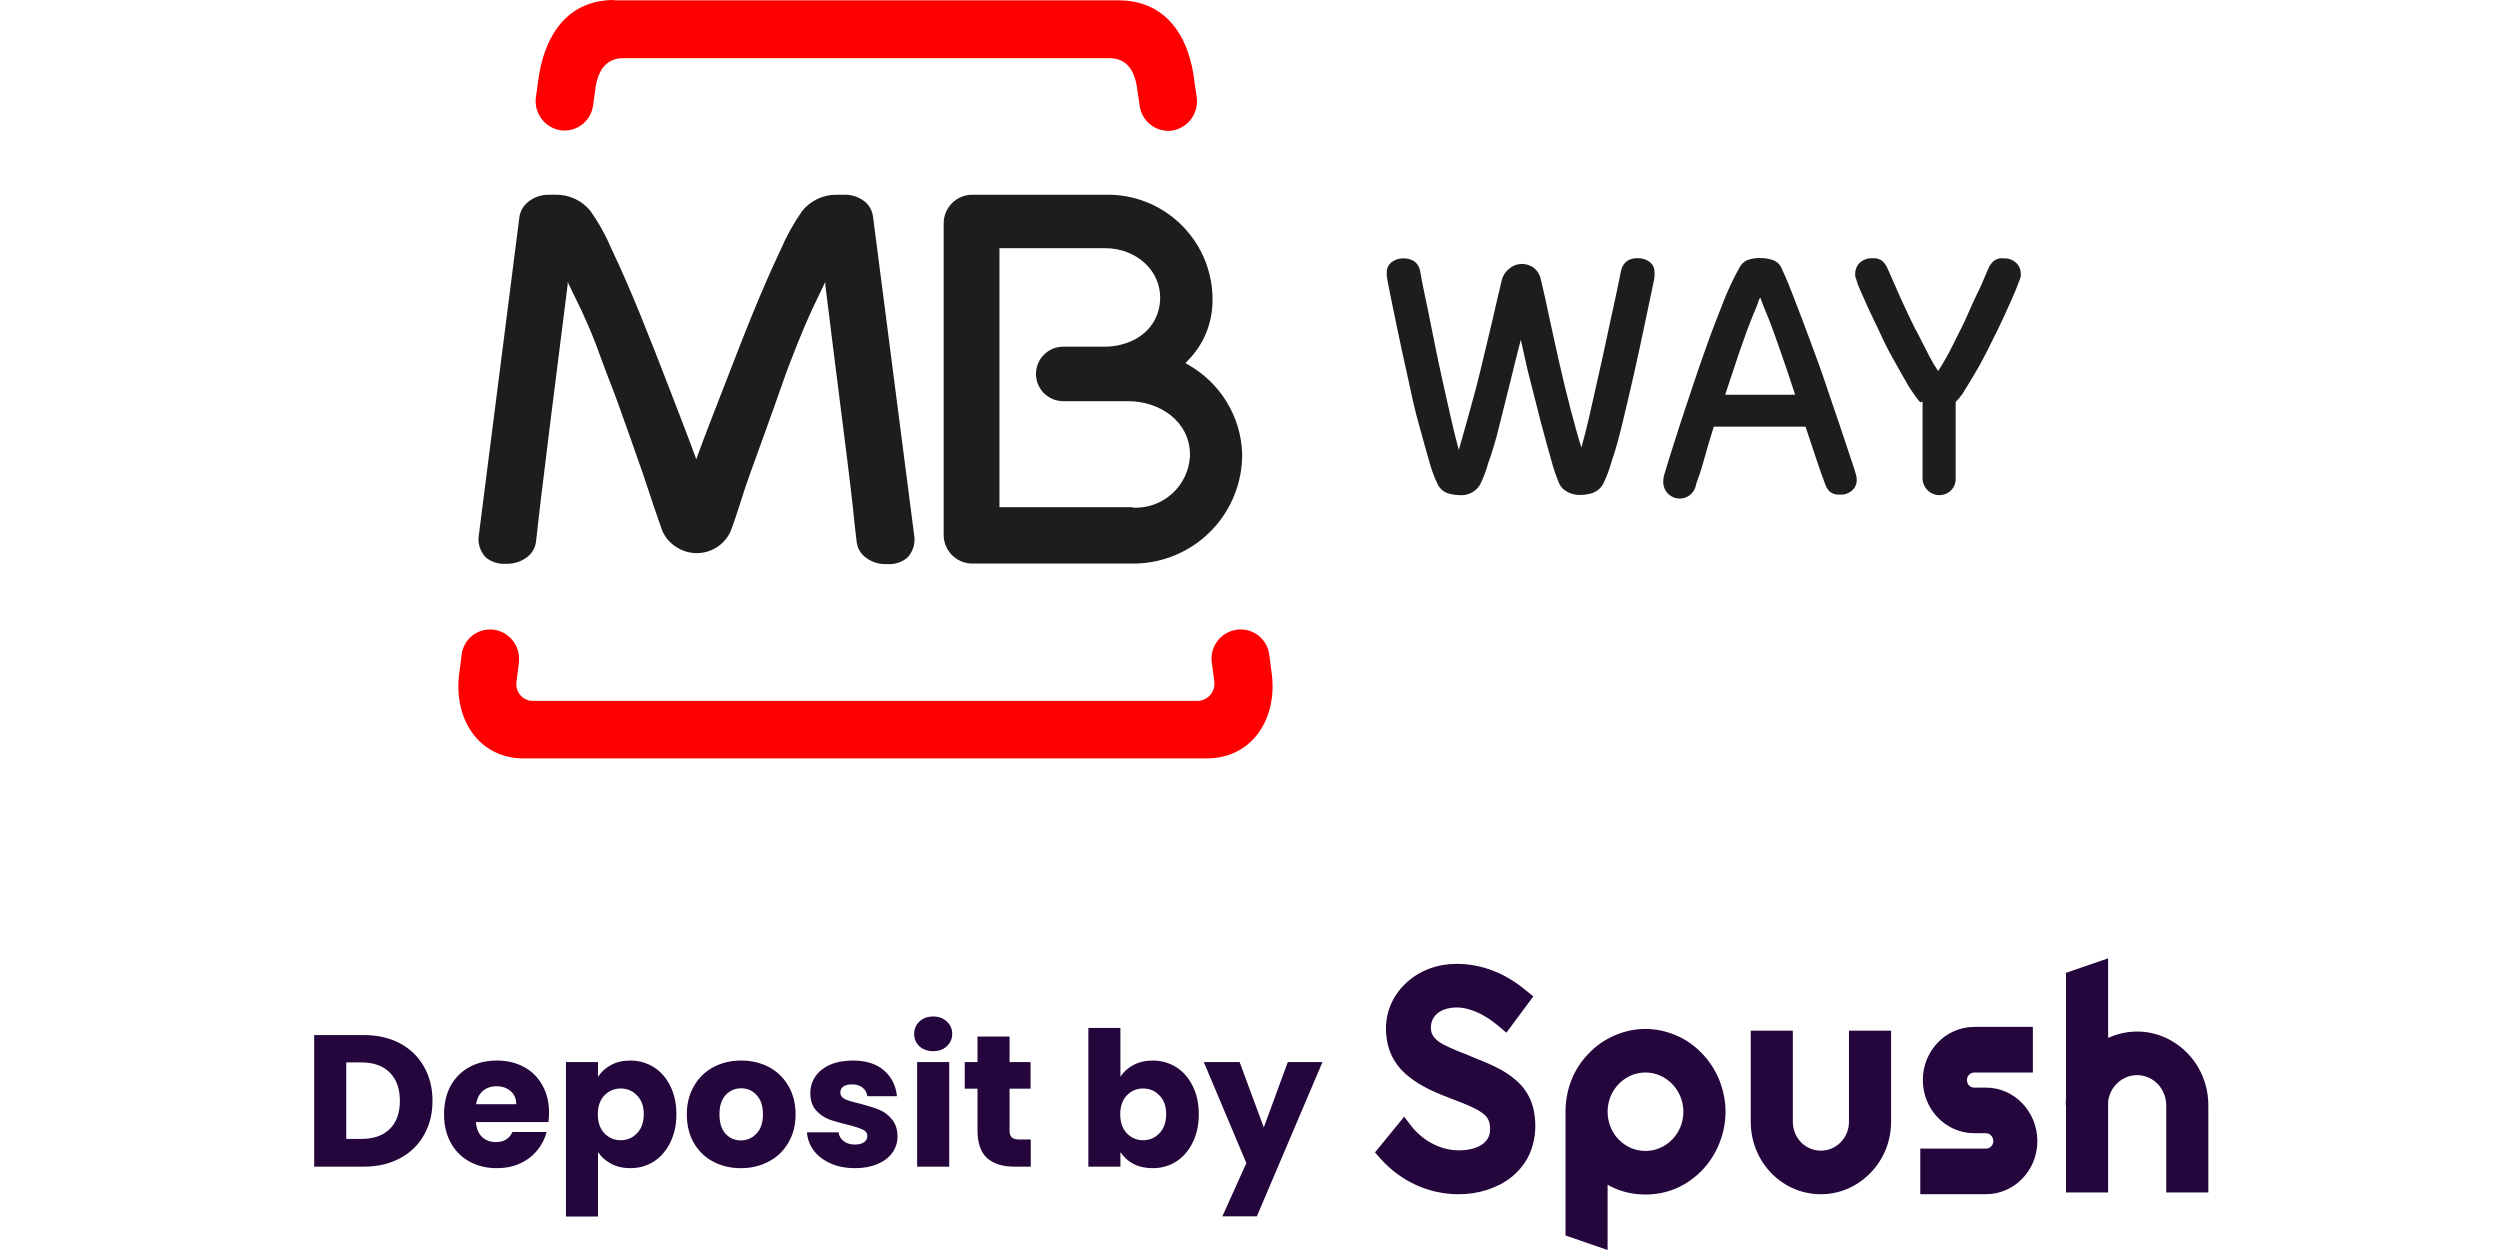
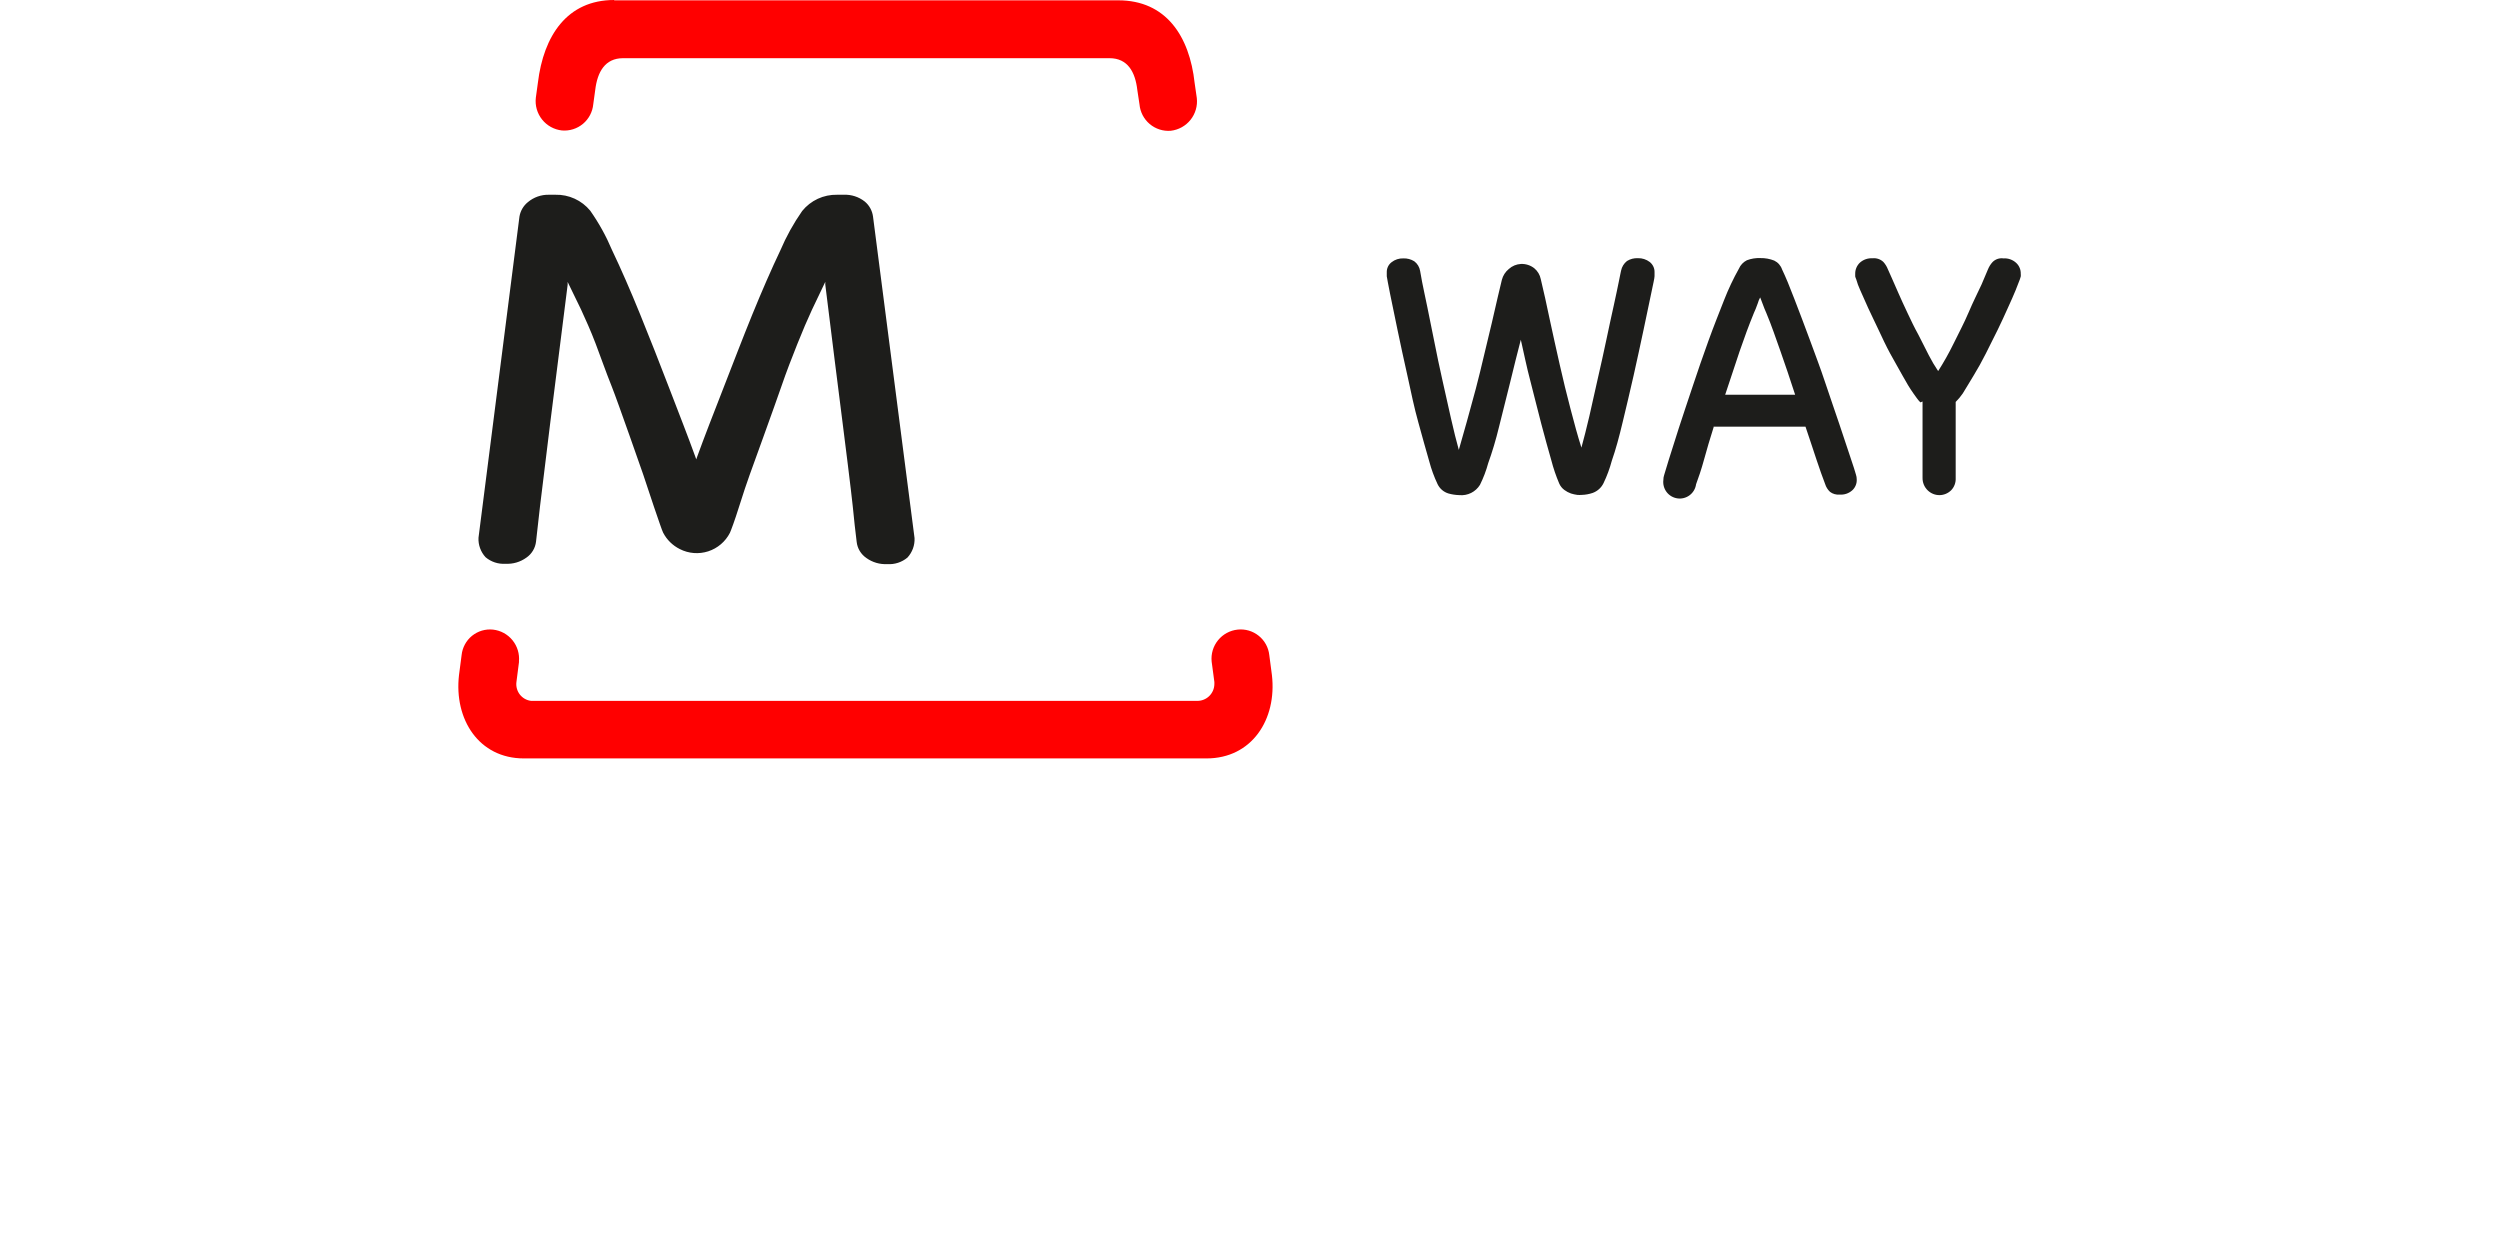
<svg xmlns="http://www.w3.org/2000/svg" width="120" height="60" viewBox="0 0 120 60" fill="none">
-   <path d="M17.448 49.682C18.114 49.682 18.696 49.814 19.194 50.078C19.692 50.342 20.076 50.714 20.346 51.194C20.622 51.668 20.76 52.217 20.76 52.841C20.76 53.459 20.622 54.008 20.346 54.488C20.076 54.968 19.689 55.34 19.185 55.604C18.687 55.868 18.108 56 17.448 56H15.081V49.682H17.448ZM17.349 54.668C17.931 54.668 18.384 54.509 18.708 54.191C19.032 53.873 19.194 53.423 19.194 52.841C19.194 52.259 19.032 51.806 18.708 51.482C18.384 51.158 17.931 50.996 17.349 50.996H16.62V54.668H17.349ZM26.354 53.408C26.354 53.552 26.345 53.702 26.327 53.858H22.844C22.868 54.17 22.967 54.41 23.141 54.578C23.321 54.74 23.54 54.821 23.798 54.821C24.182 54.821 24.449 54.659 24.599 54.335H26.237C26.153 54.665 26 54.962 25.778 55.226C25.562 55.49 25.289 55.697 24.959 55.847C24.629 55.997 24.26 56.072 23.852 56.072C23.36 56.072 22.922 55.967 22.538 55.757C22.154 55.547 21.854 55.247 21.638 54.857C21.422 54.467 21.314 54.011 21.314 53.489C21.314 52.967 21.419 52.511 21.629 52.121C21.845 51.731 22.145 51.431 22.529 51.221C22.913 51.011 23.354 50.906 23.852 50.906C24.338 50.906 24.77 51.008 25.148 51.212C25.526 51.416 25.82 51.707 26.03 52.085C26.246 52.463 26.354 52.904 26.354 53.408ZM24.779 53.003C24.779 52.739 24.689 52.529 24.509 52.373C24.329 52.217 24.104 52.139 23.834 52.139C23.576 52.139 23.357 52.214 23.177 52.364C23.003 52.514 22.895 52.727 22.853 53.003H24.779ZM28.704 51.689C28.855 51.455 29.061 51.266 29.326 51.122C29.59 50.978 29.898 50.906 30.253 50.906C30.666 50.906 31.041 51.011 31.378 51.221C31.713 51.431 31.977 51.731 32.169 52.121C32.367 52.511 32.467 52.964 32.467 53.48C32.467 53.996 32.367 54.452 32.169 54.848C31.977 55.238 31.713 55.541 31.378 55.757C31.041 55.967 30.666 56.072 30.253 56.072C29.904 56.072 29.596 56 29.326 55.856C29.061 55.712 28.855 55.526 28.704 55.298V58.394H27.166V50.978H28.704V51.689ZM30.901 53.48C30.901 53.096 30.793 52.796 30.576 52.58C30.366 52.358 30.105 52.247 29.794 52.247C29.488 52.247 29.227 52.358 29.011 52.58C28.8 52.802 28.695 53.105 28.695 53.489C28.695 53.873 28.8 54.176 29.011 54.398C29.227 54.62 29.488 54.731 29.794 54.731C30.099 54.731 30.36 54.62 30.576 54.398C30.793 54.17 30.901 53.864 30.901 53.48ZM35.56 56.072C35.068 56.072 34.624 55.967 34.228 55.757C33.838 55.547 33.529 55.247 33.301 54.857C33.079 54.467 32.968 54.011 32.968 53.489C32.968 52.973 33.082 52.52 33.31 52.13C33.538 51.734 33.85 51.431 34.246 51.221C34.642 51.011 35.086 50.906 35.578 50.906C36.07 50.906 36.514 51.011 36.91 51.221C37.306 51.431 37.618 51.734 37.846 52.13C38.074 52.52 38.188 52.973 38.188 53.489C38.188 54.005 38.071 54.461 37.837 54.857C37.609 55.247 37.294 55.547 36.892 55.757C36.496 55.967 36.052 56.072 35.56 56.072ZM35.56 54.74C35.854 54.74 36.103 54.632 36.307 54.416C36.517 54.2 36.622 53.891 36.622 53.489C36.622 53.087 36.52 52.778 36.316 52.562C36.118 52.346 35.872 52.238 35.578 52.238C35.278 52.238 35.029 52.346 34.831 52.562C34.633 52.772 34.534 53.081 34.534 53.489C34.534 53.891 34.63 54.2 34.822 54.416C35.02 54.632 35.266 54.74 35.56 54.74ZM41.047 56.072C40.609 56.072 40.219 55.997 39.877 55.847C39.535 55.697 39.265 55.493 39.067 55.235C38.869 54.971 38.758 54.677 38.734 54.353H40.255C40.273 54.527 40.354 54.668 40.498 54.776C40.642 54.884 40.819 54.938 41.029 54.938C41.221 54.938 41.368 54.902 41.47 54.83C41.578 54.752 41.632 54.653 41.632 54.533C41.632 54.389 41.557 54.284 41.407 54.218C41.257 54.146 41.014 54.068 40.678 53.984C40.318 53.9 40.018 53.813 39.778 53.723C39.538 53.627 39.331 53.48 39.157 53.282C38.983 53.078 38.896 52.805 38.896 52.463C38.896 52.175 38.974 51.914 39.13 51.68C39.292 51.44 39.526 51.251 39.832 51.113C40.144 50.975 40.513 50.906 40.939 50.906C41.569 50.906 42.064 51.062 42.424 51.374C42.79 51.686 43 52.1 43.054 52.616H41.632C41.608 52.442 41.53 52.304 41.398 52.202C41.272 52.1 41.104 52.049 40.894 52.049C40.714 52.049 40.576 52.085 40.48 52.157C40.384 52.223 40.336 52.316 40.336 52.436C40.336 52.58 40.411 52.688 40.561 52.76C40.717 52.832 40.957 52.904 41.281 52.976C41.653 53.072 41.956 53.168 42.19 53.264C42.424 53.354 42.628 53.504 42.802 53.714C42.982 53.918 43.075 54.194 43.081 54.542C43.081 54.836 42.997 55.1 42.829 55.334C42.667 55.562 42.43 55.742 42.118 55.874C41.812 56.006 41.455 56.072 41.047 56.072ZM44.797 50.456C44.527 50.456 44.305 50.378 44.131 50.222C43.963 50.06 43.879 49.862 43.879 49.628C43.879 49.388 43.963 49.19 44.131 49.034C44.305 48.872 44.527 48.791 44.797 48.791C45.061 48.791 45.277 48.872 45.445 49.034C45.619 49.19 45.706 49.388 45.706 49.628C45.706 49.862 45.619 50.06 45.445 50.222C45.277 50.378 45.061 50.456 44.797 50.456ZM45.562 50.978V56H44.023V50.978H45.562ZM49.476 54.695V56H48.693C48.135 56 47.7 55.865 47.388 55.595C47.076 55.319 46.92 54.872 46.92 54.254V52.256H46.308V50.978H46.92V49.754H48.459V50.978H49.467V52.256H48.459V54.272C48.459 54.422 48.495 54.53 48.567 54.596C48.639 54.662 48.759 54.695 48.927 54.695H49.476ZM53.78 51.689C53.924 51.455 54.131 51.266 54.401 51.122C54.671 50.978 54.98 50.906 55.328 50.906C55.742 50.906 56.117 51.011 56.453 51.221C56.789 51.431 57.053 51.731 57.245 52.121C57.443 52.511 57.542 52.964 57.542 53.48C57.542 53.996 57.443 54.452 57.245 54.848C57.053 55.238 56.789 55.541 56.453 55.757C56.117 55.967 55.742 56.072 55.328 56.072C54.974 56.072 54.665 56.003 54.401 55.865C54.137 55.721 53.93 55.532 53.78 55.298V56H52.241V49.34H53.78V51.689ZM55.976 53.48C55.976 53.096 55.868 52.796 55.652 52.58C55.442 52.358 55.181 52.247 54.869 52.247C54.563 52.247 54.302 52.358 54.086 52.58C53.876 52.802 53.771 53.105 53.771 53.489C53.771 53.873 53.876 54.176 54.086 54.398C54.302 54.62 54.563 54.731 54.869 54.731C55.175 54.731 55.436 54.62 55.652 54.398C55.868 54.17 55.976 53.864 55.976 53.48ZM63.479 50.978L60.329 58.385H58.673L59.825 55.829L57.782 50.978H59.501L60.662 54.119L61.814 50.978H63.479Z" fill="#24053C" />
-   <path d="M101.19 46L99.168 46.697V52.749C99.155 52.846 99.155 52.958 99.155 53.056H99.168V57.239H101.19V52.861C101.284 52.149 101.877 51.606 102.578 51.606C103.359 51.606 103.979 52.261 103.979 53.056V57.239H106V53.056C106 52.121 105.65 51.229 105.003 50.56C104.356 49.891 103.494 49.514 102.577 49.514C102.092 49.514 101.621 49.626 101.19 49.821V46ZM69.921 46.265C69.018 46.265 68.169 46.572 67.536 47.143C66.889 47.729 66.526 48.51 66.526 49.374C66.526 49.862 66.633 50.323 66.822 50.713C67.011 51.076 67.253 51.383 67.603 51.661C68.196 52.15 68.924 52.456 69.692 52.749C69.732 52.763 69.786 52.777 69.84 52.805C70.393 53.014 70.864 53.209 71.161 53.432C71.43 53.627 71.525 53.851 71.525 54.185C71.525 54.492 71.417 54.729 71.174 54.91C70.918 55.106 70.501 55.217 70.029 55.217C69.625 55.217 69.207 55.12 68.816 54.924C68.412 54.729 68.035 54.422 67.752 54.06L67.401 53.6L66 55.315L66.283 55.636C67.266 56.723 68.6 57.323 70.015 57.323C70.972 57.323 71.875 57.03 72.535 56.514C72.899 56.221 73.182 55.873 73.384 55.468C73.586 55.036 73.694 54.562 73.694 54.046C73.694 53.098 73.384 52.359 72.724 51.815C72.185 51.341 71.457 51.048 70.689 50.741C70.608 50.699 70.514 50.671 70.433 50.63C69.881 50.42 69.368 50.211 69.045 49.988C68.829 49.821 68.681 49.639 68.681 49.319C68.695 48.608 69.355 48.357 69.921 48.357C70.527 48.357 71.255 48.677 71.929 49.249L72.306 49.57L73.6 47.827L73.236 47.534C72.238 46.696 71.093 46.265 69.921 46.265ZM94.762 49.291C93.401 49.291 92.296 50.434 92.296 51.843C92.296 53.251 93.401 54.394 94.762 54.394H95.328C95.516 54.394 95.678 54.562 95.678 54.771C95.678 54.966 95.53 55.133 95.328 55.133H92.174V57.322H95.328C96.689 57.322 97.793 56.179 97.793 54.771C97.793 53.362 96.688 52.205 95.328 52.205H94.762C94.573 52.205 94.411 52.052 94.411 51.843C94.411 51.647 94.573 51.48 94.762 51.48H97.578V49.291H94.762ZM78.984 49.389C78.459 49.389 77.96 49.5 77.489 49.709C77.031 49.904 76.613 50.197 76.263 50.56C75.912 50.922 75.629 51.341 75.441 51.815C75.238 52.317 75.144 52.833 75.144 53.363V59.303L77.165 60V56.862C77.26 56.932 77.367 56.974 77.489 57.03C77.96 57.239 78.459 57.337 78.984 57.337C79.496 57.337 79.995 57.239 80.48 57.03C80.925 56.835 81.342 56.542 81.693 56.179C82.043 55.817 82.326 55.384 82.515 54.91C82.717 54.422 82.825 53.906 82.825 53.362C82.825 52.833 82.717 52.317 82.515 51.815C82.326 51.355 82.043 50.922 81.693 50.56C81.342 50.197 80.938 49.904 80.48 49.709C79.995 49.5 79.496 49.389 78.984 49.389ZM84.035 49.472V53.837C84.035 54.771 84.385 55.649 85.019 56.305C85.652 56.96 86.501 57.323 87.404 57.323C88.293 57.323 89.142 56.96 89.775 56.305C90.422 55.649 90.772 54.771 90.772 53.837V49.472H88.751V53.837C88.751 54.617 88.145 55.231 87.404 55.231C86.649 55.231 86.056 54.617 86.056 53.837V49.472H84.035ZM78.984 51.48C79.981 51.48 80.803 52.331 80.803 53.362C80.803 54.408 79.981 55.245 78.984 55.245C77.974 55.245 77.165 54.408 77.165 53.362C77.165 52.331 77.974 51.48 78.984 51.48Z" fill="#24053C" />
  <path d="M24.914 31.759L24.788 32.742C24.775 32.848 24.783 32.955 24.812 33.058C24.84 33.16 24.889 33.256 24.954 33.34C25.02 33.423 25.101 33.493 25.194 33.545C25.287 33.597 25.389 33.63 25.495 33.642H57.463C57.57 33.644 57.677 33.624 57.776 33.584C57.876 33.544 57.967 33.486 58.043 33.411C58.12 33.336 58.181 33.247 58.224 33.148C58.266 33.05 58.288 32.944 58.29 32.837C58.292 32.804 58.292 32.77 58.29 32.737L58.159 31.754C58.122 31.386 58.233 31.018 58.466 30.731C58.699 30.444 59.036 30.261 59.404 30.221C59.584 30.201 59.767 30.218 59.941 30.268C60.115 30.319 60.277 30.404 60.419 30.518C60.56 30.631 60.678 30.772 60.765 30.931C60.852 31.09 60.907 31.265 60.926 31.445L61.052 32.403C61.298 34.532 60.089 36.404 57.913 36.404H25.144C22.989 36.404 21.786 34.532 22.032 32.403L22.157 31.445C22.175 31.266 22.229 31.092 22.315 30.933C22.4 30.774 22.516 30.634 22.656 30.52C22.796 30.407 22.957 30.322 23.13 30.27C23.303 30.219 23.484 30.202 23.664 30.221C24.032 30.262 24.369 30.446 24.602 30.734C24.835 31.022 24.945 31.39 24.909 31.759" fill="#FF0000" />
-   <path d="M54.367 24.367C55.058 24.404 55.736 24.166 56.252 23.704C56.767 23.242 57.079 22.595 57.118 21.903C57.121 21.858 57.121 21.813 57.118 21.767C57.087 20.245 55.701 19.262 54.157 19.256H51.034C50.687 19.256 50.355 19.119 50.109 18.873C49.864 18.628 49.727 18.295 49.727 17.948C49.727 17.602 49.864 17.269 50.109 17.024C50.355 16.779 50.687 16.641 51.034 16.641H53.127C54.534 16.583 55.617 15.73 55.685 14.407C55.753 12.979 54.529 11.912 53.038 11.912H47.974V24.346H54.367M58.201 14.407C58.203 14.953 58.097 15.493 57.888 15.997C57.678 16.501 57.37 16.958 56.982 17.342L56.904 17.431L57.008 17.493C57.773 17.919 58.416 18.534 58.874 19.28C59.332 20.026 59.591 20.877 59.624 21.752C59.642 23.133 59.114 24.465 58.153 25.458C57.193 26.451 55.879 27.023 54.497 27.051H46.651C46.287 27.046 45.941 26.897 45.687 26.637C45.434 26.377 45.293 26.028 45.296 25.665V10.74C45.293 10.557 45.327 10.375 45.395 10.205C45.464 10.036 45.566 9.881 45.695 9.752C45.824 9.622 45.978 9.519 46.148 9.45C46.317 9.381 46.499 9.346 46.682 9.348H53.038C54.37 9.312 55.661 9.805 56.629 10.72C57.597 11.636 58.163 12.898 58.201 14.229V14.402" fill="#1D1D1B" />
  <path d="M33.383 21.945L33.42 22.05L33.456 21.945C33.812 20.962 34.246 19.853 34.701 18.686C35.156 17.52 35.643 16.243 36.108 15.103C36.574 13.962 37.029 12.916 37.458 12.016C37.741 11.352 38.091 10.719 38.504 10.128C38.706 9.878 38.962 9.677 39.253 9.542C39.544 9.407 39.863 9.341 40.184 9.348H40.503C40.865 9.333 41.222 9.448 41.507 9.673C41.726 9.854 41.868 10.112 41.905 10.395L43.898 25.827C43.906 25.998 43.88 26.168 43.822 26.329C43.763 26.49 43.674 26.637 43.558 26.763C43.288 26.989 42.941 27.102 42.59 27.077C42.232 27.097 41.877 26.994 41.586 26.784C41.457 26.696 41.349 26.581 41.268 26.448C41.188 26.314 41.137 26.165 41.12 26.01C41.052 25.487 40.995 24.927 40.932 24.299C40.869 23.672 40.534 20.988 40.445 20.302C40.356 19.617 39.807 15.249 39.614 13.664V13.528L38.975 14.867C38.761 15.328 38.525 15.877 38.269 16.52C38.013 17.164 37.746 17.844 37.5 18.566C37.254 19.288 35.988 22.782 35.988 22.782C35.873 23.101 35.653 23.745 35.465 24.352C35.277 24.958 35.083 25.476 35.036 25.576C34.82 25.998 34.446 26.317 33.994 26.464C33.543 26.61 33.052 26.571 32.63 26.355C32.286 26.183 32.005 25.907 31.829 25.565C31.777 25.466 31.599 24.932 31.395 24.341C31.191 23.75 30.992 23.112 30.872 22.772C30.872 22.772 29.643 19.246 29.365 18.555C29.088 17.865 28.842 17.159 28.596 16.51C28.351 15.861 28.099 15.317 27.89 14.857L27.247 13.533V13.669C27.053 15.239 26.499 19.612 26.41 20.308C26.321 21.003 25.996 23.661 25.923 24.284C25.85 24.906 25.792 25.482 25.73 25.994C25.712 26.149 25.662 26.299 25.581 26.432C25.501 26.566 25.393 26.68 25.264 26.768C24.974 26.977 24.622 27.08 24.265 27.061C23.917 27.085 23.574 26.972 23.308 26.747C23.192 26.622 23.102 26.474 23.044 26.313C22.985 26.153 22.959 25.982 22.968 25.811L24.934 10.395C24.98 10.123 25.123 9.877 25.337 9.704C25.618 9.467 25.975 9.341 26.342 9.348H26.661C26.979 9.34 27.294 9.405 27.583 9.537C27.873 9.67 28.128 9.866 28.33 10.112C28.745 10.702 29.096 11.335 29.376 12.001C29.805 12.9 30.255 13.929 30.726 15.087C31.196 16.245 31.667 17.439 32.138 18.67C32.593 19.853 33.022 20.946 33.378 21.929" fill="#1D1D1B" />
  <path d="M29.481 0.016H53.681C55.962 0.016 57.097 1.726 57.343 3.986L57.447 4.708C57.489 5.082 57.38 5.457 57.146 5.751C56.912 6.045 56.571 6.234 56.197 6.277C55.831 6.307 55.467 6.19 55.186 5.953C54.905 5.716 54.729 5.378 54.696 5.012L54.591 4.316C54.492 3.458 54.131 2.793 53.257 2.793H29.91C29.036 2.793 28.675 3.458 28.571 4.316L28.477 5.001C28.443 5.368 28.266 5.706 27.984 5.943C27.701 6.179 27.337 6.294 26.97 6.262C26.785 6.241 26.605 6.184 26.442 6.094C26.279 6.004 26.135 5.882 26.019 5.736C25.903 5.591 25.817 5.423 25.765 5.244C25.714 5.065 25.698 4.878 25.72 4.692L25.819 3.97C26.091 1.716 27.221 0 29.481 0" fill="#FF0000" />
  <path d="M73.005 16.285C72.837 16.928 72.665 17.619 72.481 18.378C72.298 19.136 72.115 19.816 71.958 20.47C71.801 21.124 71.618 21.72 71.435 22.228C71.337 22.589 71.204 22.939 71.038 23.274C70.935 23.44 70.788 23.574 70.614 23.661C70.439 23.748 70.243 23.784 70.049 23.766C69.872 23.761 69.696 23.735 69.526 23.687C69.412 23.653 69.307 23.595 69.217 23.518C69.127 23.44 69.054 23.345 69.003 23.238C68.837 22.888 68.704 22.523 68.605 22.149C68.448 21.626 68.281 20.988 68.082 20.282C67.883 19.576 67.731 18.833 67.559 18.043C67.386 17.253 67.219 16.52 67.083 15.846C66.947 15.171 66.821 14.59 66.727 14.119C66.633 13.649 66.581 13.361 66.565 13.261C66.562 13.221 66.562 13.181 66.565 13.141V13.073C66.562 12.98 66.581 12.887 66.621 12.802C66.661 12.717 66.721 12.644 66.795 12.587C66.955 12.46 67.156 12.395 67.36 12.403C67.544 12.396 67.726 12.443 67.883 12.54C68.034 12.652 68.135 12.819 68.166 13.005C68.166 13.005 68.197 13.199 68.26 13.528C68.323 13.858 68.412 14.25 68.511 14.737C68.61 15.223 68.725 15.783 68.846 16.395C68.966 17.007 69.097 17.63 69.238 18.257C69.379 18.885 69.51 19.487 69.646 20.078C69.782 20.669 69.903 21.171 70.023 21.595C70.138 21.197 70.269 20.742 70.41 20.23C70.551 19.717 70.698 19.183 70.839 18.66C70.98 18.137 71.111 17.567 71.242 17.023C71.373 16.479 71.493 15.976 71.608 15.495C71.723 15.014 71.812 14.611 71.896 14.245C71.979 13.879 72.042 13.612 72.089 13.434C72.142 13.228 72.259 13.045 72.424 12.911C72.584 12.766 72.789 12.681 73.005 12.67C73.235 12.66 73.461 12.732 73.643 12.874C73.805 13.007 73.917 13.192 73.957 13.397C74.098 13.968 74.234 14.616 74.386 15.328C74.537 16.039 74.7 16.756 74.862 17.483C75.024 18.21 75.202 18.927 75.385 19.628C75.568 20.329 75.735 20.946 75.908 21.485C76.023 21.061 76.154 20.559 76.29 19.973C76.426 19.387 76.557 18.78 76.698 18.153C76.839 17.525 76.98 16.918 77.106 16.306C77.231 15.694 77.357 15.145 77.462 14.658C77.566 14.172 77.655 13.774 77.713 13.471C77.77 13.167 77.812 13 77.812 12.989C77.849 12.807 77.949 12.644 78.095 12.529C78.251 12.431 78.434 12.384 78.618 12.393C78.823 12.386 79.025 12.451 79.188 12.576C79.261 12.634 79.32 12.708 79.36 12.793C79.4 12.877 79.42 12.969 79.418 13.063V13.131C79.421 13.172 79.421 13.214 79.418 13.256C79.418 13.35 79.35 13.633 79.251 14.114C79.151 14.595 79.031 15.16 78.89 15.835C78.749 16.51 78.586 17.242 78.414 18.022C78.241 18.801 78.058 19.544 77.891 20.25C77.723 20.957 77.556 21.579 77.368 22.113C77.269 22.484 77.136 22.845 76.97 23.19C76.864 23.41 76.676 23.579 76.447 23.661C76.278 23.718 76.102 23.75 75.924 23.755C75.852 23.761 75.781 23.761 75.709 23.755C75.606 23.741 75.505 23.718 75.406 23.687C75.293 23.647 75.188 23.591 75.092 23.52C74.982 23.439 74.896 23.331 74.841 23.206C74.688 22.846 74.562 22.476 74.464 22.097C74.312 21.574 74.156 20.998 73.983 20.35C73.81 19.701 73.648 19.011 73.46 18.299C73.271 17.588 73.141 16.923 72.999 16.306" fill="#1D1D1B" />
  <path d="M82.259 20.491C82.081 21.056 81.924 21.579 81.794 22.06C81.663 22.542 81.527 22.934 81.412 23.243C81.384 23.451 81.275 23.639 81.108 23.767C80.941 23.895 80.731 23.951 80.522 23.923C80.314 23.895 80.126 23.786 79.998 23.619C79.871 23.452 79.815 23.242 79.842 23.033C79.841 22.955 79.854 22.877 79.879 22.803L80.099 22.076C80.224 21.668 80.386 21.161 80.585 20.543C80.784 19.926 81.009 19.267 81.25 18.54C81.49 17.813 81.741 17.091 81.998 16.379C82.254 15.668 82.521 15.003 82.761 14.391C82.962 13.877 83.198 13.377 83.468 12.895C83.544 12.72 83.679 12.578 83.85 12.492C84.056 12.414 84.277 12.378 84.498 12.388C84.725 12.383 84.951 12.424 85.163 12.508C85.25 12.55 85.329 12.609 85.394 12.682C85.458 12.755 85.508 12.84 85.539 12.932C85.707 13.282 85.906 13.758 86.13 14.35C86.355 14.941 86.606 15.584 86.858 16.275C87.109 16.965 87.381 17.666 87.611 18.367C87.841 19.068 88.087 19.748 88.291 20.366C88.495 20.983 88.673 21.511 88.814 21.935C88.955 22.359 89.055 22.652 89.086 22.782C89.111 22.856 89.124 22.934 89.123 23.012C89.128 23.11 89.112 23.208 89.074 23.298C89.037 23.389 88.981 23.47 88.908 23.536C88.825 23.61 88.728 23.666 88.623 23.701C88.518 23.736 88.407 23.749 88.296 23.74C88.133 23.755 87.971 23.708 87.841 23.609C87.731 23.506 87.65 23.376 87.606 23.232C87.485 22.924 87.349 22.531 87.187 22.05C87.025 21.569 86.858 21.046 86.664 20.481H82.244M86.167 18.948C85.916 18.184 85.686 17.483 85.461 16.855C85.236 16.227 85.037 15.626 84.786 15.03C84.728 14.899 84.666 14.752 84.603 14.575C84.54 14.397 84.498 14.308 84.488 14.276C84.439 14.366 84.4 14.46 84.373 14.559C84.305 14.747 84.247 14.899 84.184 15.03C83.949 15.605 83.724 16.212 83.504 16.855C83.285 17.499 83.054 18.195 82.808 18.948H86.167Z" fill="#1D1D1B" />
  <path d="M92.178 19.314C92.117 19.253 92.061 19.186 92.01 19.115L91.838 18.875C91.67 18.639 91.498 18.351 91.315 18.017C91.132 17.682 90.922 17.326 90.729 16.97C90.535 16.615 90.347 16.212 90.169 15.83C89.991 15.448 89.813 15.092 89.672 14.784C89.531 14.475 89.395 14.166 89.29 13.926C89.212 13.757 89.147 13.582 89.097 13.402C89.076 13.359 89.061 13.313 89.05 13.267C89.05 13.267 89.05 13.198 89.05 13.136C89.049 13.038 89.068 12.942 89.106 12.852C89.144 12.762 89.199 12.681 89.269 12.613C89.352 12.537 89.448 12.48 89.553 12.443C89.659 12.406 89.77 12.391 89.881 12.398C89.976 12.387 90.072 12.398 90.163 12.429C90.253 12.459 90.336 12.51 90.404 12.576C90.496 12.679 90.569 12.798 90.619 12.927L90.792 13.314C90.88 13.512 90.99 13.758 91.116 14.051C91.242 14.344 91.393 14.668 91.561 15.024C91.728 15.38 91.89 15.72 92.084 16.07L92.581 17.049C92.715 17.312 92.866 17.567 93.031 17.812C93.297 17.396 93.54 16.965 93.758 16.52C94.014 15.997 94.281 15.5 94.495 14.993C94.71 14.485 94.935 14.041 95.113 13.659L95.421 12.932C95.473 12.803 95.547 12.684 95.641 12.581C95.708 12.512 95.79 12.46 95.881 12.429C95.972 12.398 96.069 12.389 96.164 12.403C96.275 12.395 96.387 12.41 96.492 12.447C96.598 12.484 96.694 12.542 96.776 12.618C96.848 12.684 96.905 12.765 96.943 12.856C96.981 12.946 96.999 13.043 96.996 13.141C97.001 13.184 97.001 13.228 96.996 13.272L96.954 13.408L96.75 13.931C96.651 14.177 96.525 14.454 96.373 14.789C96.222 15.124 96.065 15.474 95.887 15.835C95.709 16.196 95.51 16.594 95.317 16.976C95.123 17.357 94.93 17.708 94.736 18.022C94.542 18.336 94.359 18.655 94.213 18.885C94.113 19.031 93.999 19.168 93.873 19.293V22.955C93.878 23.061 93.861 23.168 93.823 23.268C93.785 23.368 93.728 23.459 93.653 23.535C93.503 23.683 93.301 23.766 93.091 23.766C92.88 23.766 92.678 23.683 92.528 23.535C92.448 23.458 92.385 23.364 92.343 23.261C92.3 23.157 92.28 23.046 92.282 22.934V19.272" fill="#1D1D1B" />
</svg>